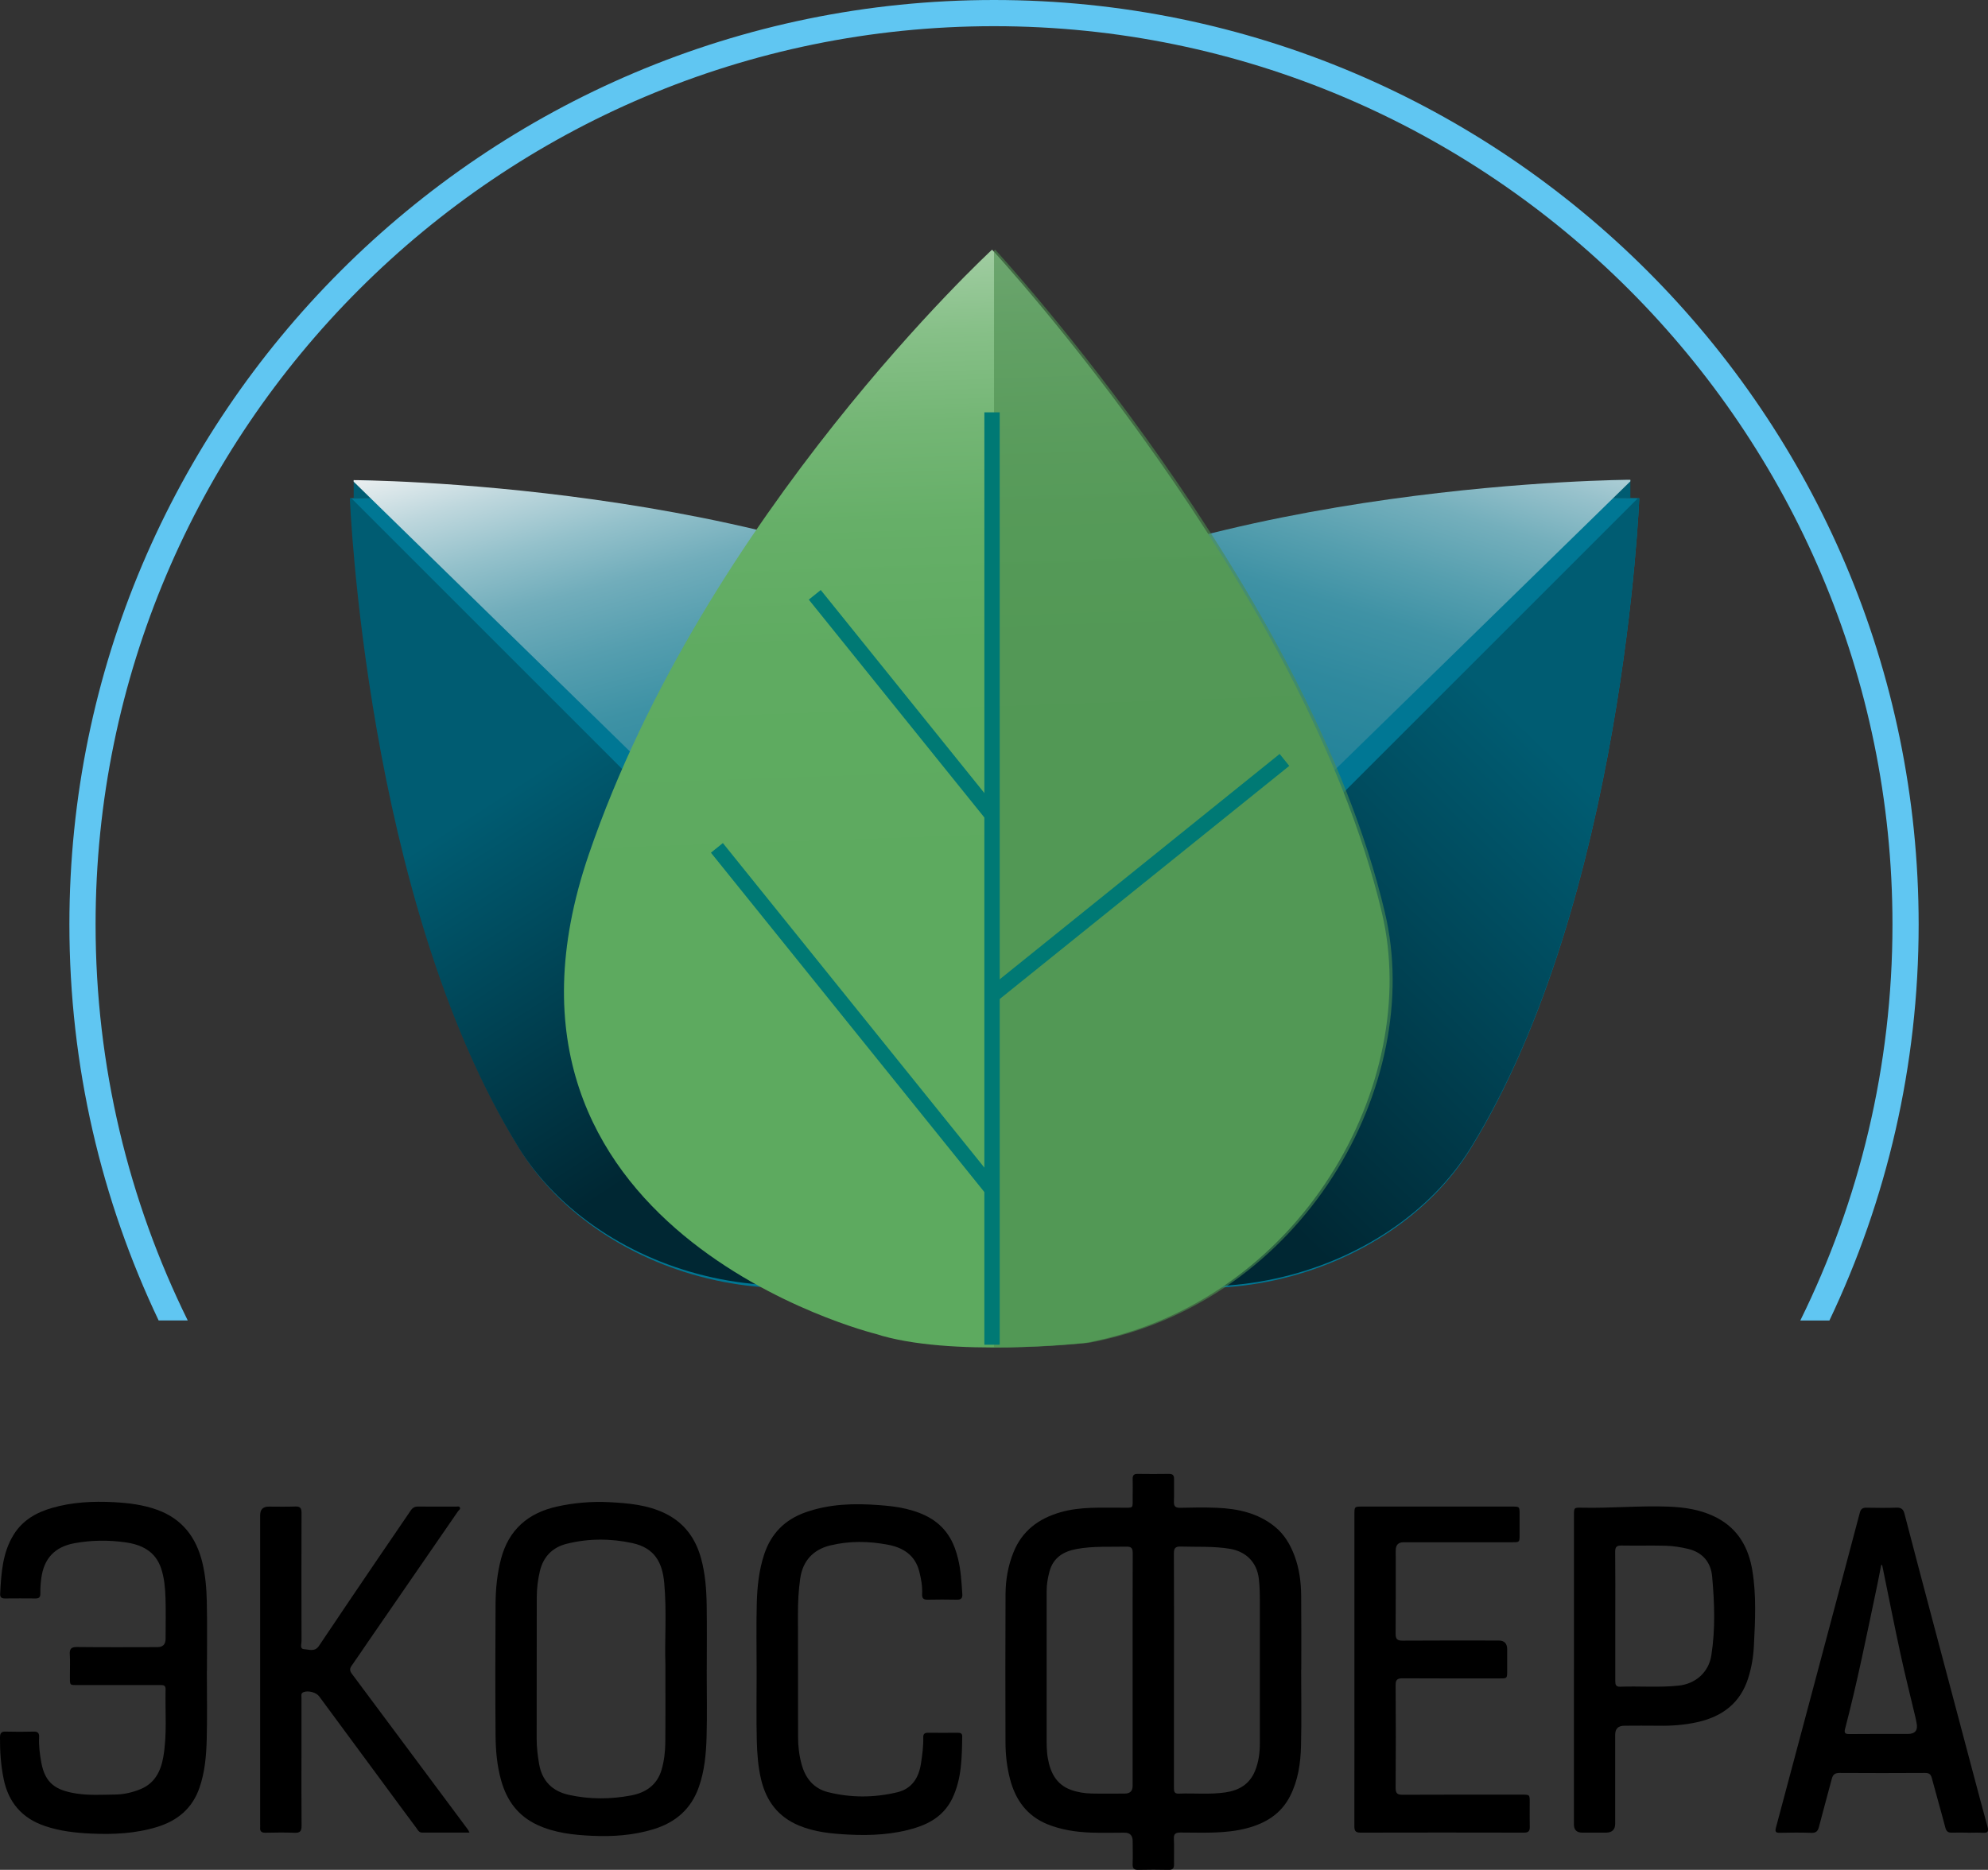
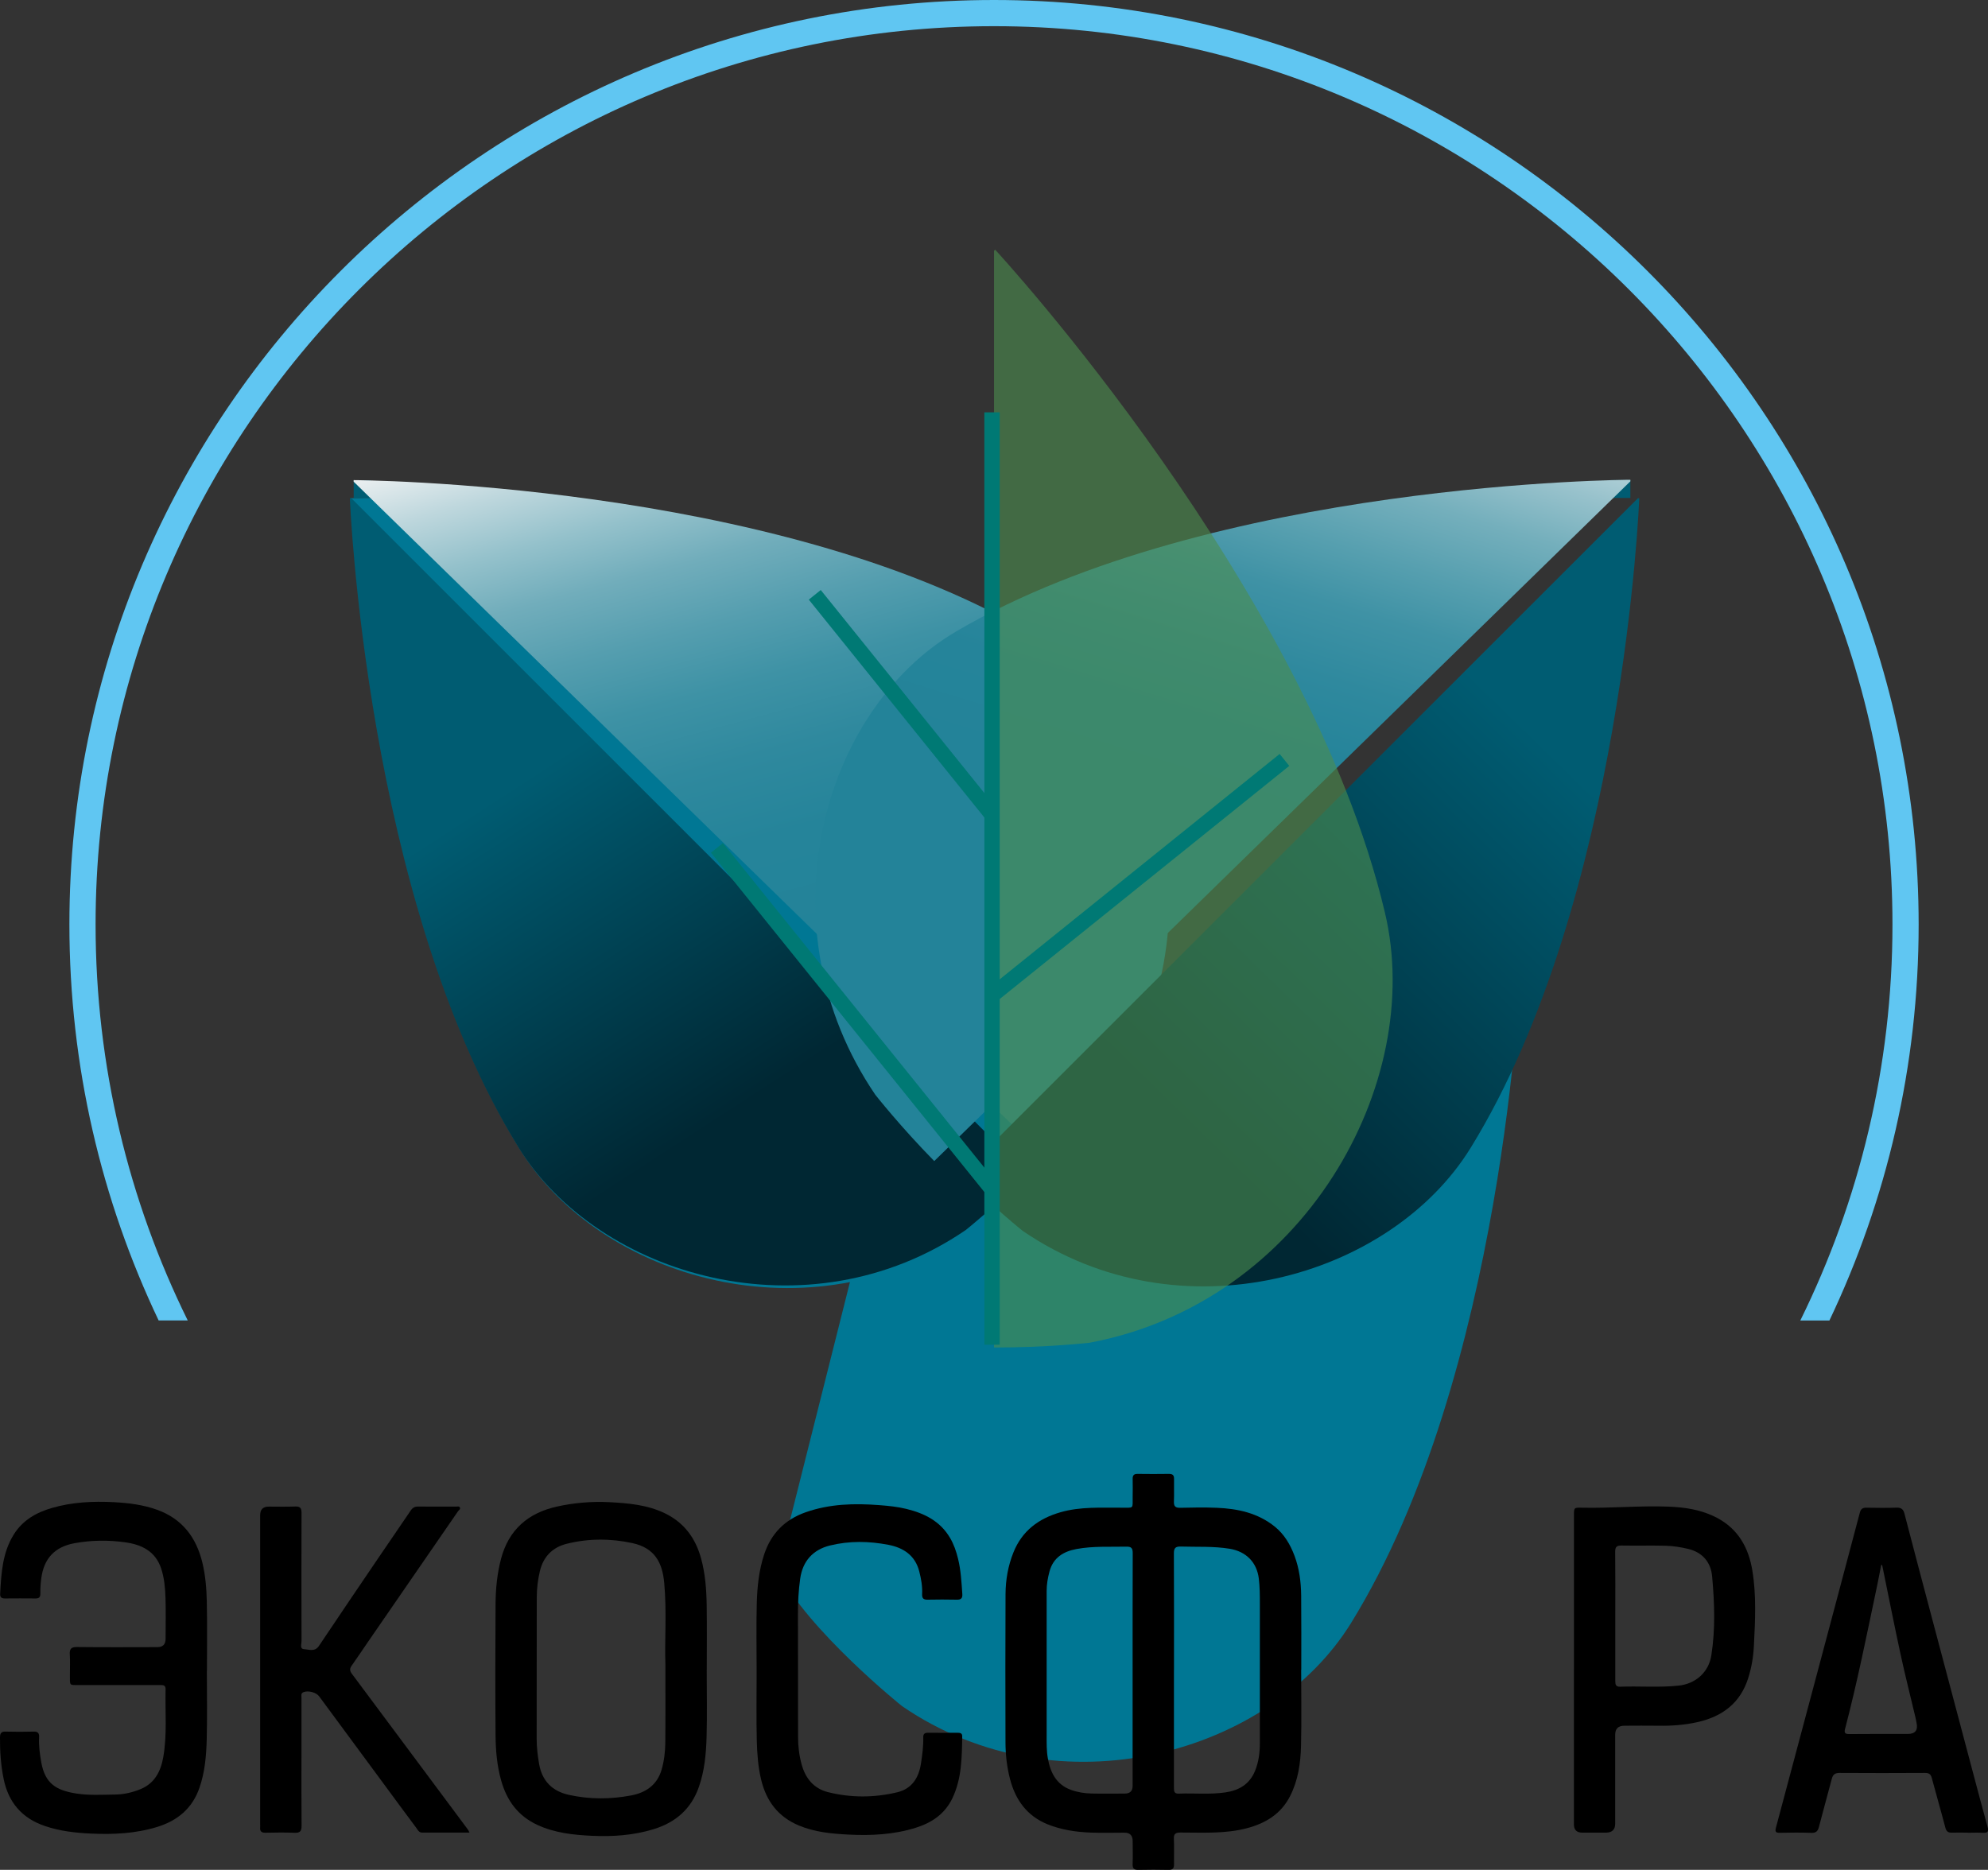
<svg xmlns="http://www.w3.org/2000/svg" id="_Слой_2" data-name="Слой 2" viewBox="0 0 388.73 365.69">
  <rect x="0" y="0" width="388.73" height="365.69" fill="#333333" stroke="none" />
  <defs>
    <style> .cls-1 { fill: none; stroke: #007974; stroke-miterlimit: 10; stroke-width: 3px; } .cls-2 { fill: #005c72; } .cls-3 { fill: #007794; } .cls-4 { fill: #60c6f2; } .cls-5 { fill: url(#_Безымянный_градиент_29); } .cls-6 { fill: url(#_Безымянный_градиент_24); } .cls-7 { fill: url(#_Безымянный_градиент_26); } .cls-8 { fill: url(#_Безымянный_градиент_17); } .cls-9 { fill: url(#_Безымянный_градиент_16); } .cls-10 { fill: #4c8d4f; opacity: .61; } </style>
    <linearGradient id="_Безымянный_градиент_17" data-name="Безымянный градиент 17" x1="102.67" y1="152.21" x2="174.71" y2="263.39" gradientUnits="userSpaceOnUse">
      <stop offset="0" stop-color="#005c72" />
      <stop offset=".58" stop-color="#002733" />
    </linearGradient>
    <linearGradient id="_Безымянный_градиент_26" data-name="Безымянный градиент 26" x1="174.46" y1="224.74" x2="132.65" y2="70.83" gradientUnits="userSpaceOnUse">
      <stop offset=".27" stop-color="#238399" />
      <stop offset=".41" stop-color="#25849a" />
      <stop offset=".51" stop-color="#2f899e" />
      <stop offset=".6" stop-color="#3e92a5" />
      <stop offset=".68" stop-color="#559eaf" />
      <stop offset=".76" stop-color="#71adbb" />
      <stop offset=".83" stop-color="#94c1cb" />
      <stop offset=".9" stop-color="#bed7dd" />
      <stop offset=".97" stop-color="#eef1f2" />
      <stop offset=".98" stop-color="#f6f6f6" />
    </linearGradient>
    <linearGradient id="_Безымянный_градиент_24" data-name="Безымянный градиент 24" x1="218.42" y1="196.83" x2="265.53" y2="44.56" gradientUnits="userSpaceOnUse">
      <stop offset=".24" stop-color="#238399" />
      <stop offset=".37" stop-color="#25849a" />
      <stop offset=".46" stop-color="#2f899e" />
      <stop offset=".55" stop-color="#3f92a5" />
      <stop offset=".62" stop-color="#569faf" />
      <stop offset=".7" stop-color="#74afbc" />
      <stop offset=".77" stop-color="#98c2cc" />
      <stop offset=".84" stop-color="#c2dadf" />
      <stop offset=".9" stop-color="#f3f4f4" />
      <stop offset=".9" stop-color="#f6f6f6" />
    </linearGradient>
    <linearGradient id="_Безымянный_градиент_16" data-name="Безымянный градиент 16" x1="238.97" y1="226.73" x2="331.63" y2="131.84" gradientUnits="userSpaceOnUse">
      <stop offset="0" stop-color="#002733" />
      <stop offset=".77" stop-color="#005c72" />
    </linearGradient>
    <linearGradient id="_Безымянный_градиент_29" data-name="Безымянный градиент 29" x1="190.41" y1="175.84" x2="184.87" y2="14.5" gradientUnits="userSpaceOnUse">
      <stop offset="0" stop-color="#5daa5f" />
      <stop offset=".31" stop-color="#5fab61" />
      <stop offset=".46" stop-color="#66af68" />
      <stop offset=".58" stop-color="#74b675" />
      <stop offset=".69" stop-color="#87c088" />
      <stop offset=".78" stop-color="#9fcca0" />
      <stop offset=".87" stop-color="#bddcbe" />
      <stop offset=".94" stop-color="#e0efe1" />
      <stop offset="1" stop-color="#fff" />
    </linearGradient>
  </defs>
  <g id="_Слой_1-2" data-name="Слой 1">
    <g>
      <path class="cls-4" d="M31.02,258.24h5.69c-11.53-23.38-18.02-49.67-18.02-77.45C18.69,83.92,97.5,5.12,194.37,5.12s175.68,78.81,175.68,175.68c0,27.78-6.49,54.07-18.02,77.45h5.69c11.18-23.49,17.45-49.75,17.45-77.45C375.16,81.1,294.06,0,194.37,0S13.57,81.1,13.57,180.79c0,27.7,6.27,53.96,17.45,77.45Z" />
-       <path class="cls-3" d="M175.32,214.47s-37.86-62.67,23.3-92.65c55.27-27.09,121.92-24.38,121.92-24.38,0,0-3.06,78.73-33.06,127.33-15.71,25.47-56.89,37.38-87.78,16.26,0,0-18.36-14.7-24.39-26.55h0Z" />
+       <path class="cls-3" d="M175.32,214.47c55.27-27.09,121.92-24.38,121.92-24.38,0,0-3.06,78.73-33.06,127.33-15.71,25.47-56.89,37.38-87.78,16.26,0,0-18.36-14.7-24.39-26.55h0Z" />
      <path class="cls-3" d="M213.82,214.47s37.87-62.67-23.3-92.65c-55.27-27.09-121.92-24.38-121.92-24.38,0,0,3.06,78.73,33.06,127.33,15.71,25.47,56.89,37.38,87.77,16.26,0,0,18.36-14.7,24.39-26.55h0Z" />
      <path class="cls-8" d="M101.36,224.34c-29.9-48.44-32.95-126.92-32.95-126.92,0,0,.1,0,.27,0L200.9,229.63c-6.18,6.22-12.05,10.92-12.05,10.92-30.78,21.06-71.83,9.18-87.49-16.2Z" />
      <g>
        <rect class="cls-2" x="69.16" y="93.98" width="3.37" height="3.44" />
        <path class="cls-7" d="M201.08,123.58c-50.14-29.4-131.93-29.68-131.93-29.68,0,.02,0,.05,0,.08,0,.08,0,.15,0,.22,45.4,44.34,90.81,88.69,136.21,133.03,6.56-6.68,11.53-12.97,11.53-12.97,22.34-32.89,10.46-75.27-15.82-90.67Z" />
      </g>
      <g>
        <rect class="cls-2" x="315.03" y="93.9" width="3.77" height="3.48" />
        <path class="cls-6" d="M186.96,123.49c50.11-29.38,131.84-29.66,131.84-29.66,0,.02,0,.05,0,.08,0,.08,0,.15,0,.22-45.37,44.31-90.75,88.63-136.12,132.94-6.56-6.67-11.52-12.96-11.52-12.96-22.33-32.87-10.45-75.23,15.81-90.62Z" />
      </g>
      <path class="cls-9" d="M287.56,224.5c29.93-48.5,32.98-127.06,32.98-127.06,0,0-.1,0-.27,0L187.91,229.79c6.19,6.23,12.06,10.93,12.06,10.93,30.82,21.09,71.91,9.19,87.59-16.22Z" />
-       <path class="cls-5" d="M171.2,260.86s-81.29-20.06-56.07-93.75c22.79-66.59,78.86-118.28,78.86-118.28,0,0,61.18,66.13,76.22,129.67,7.89,33.29-15.77,76.23-57.82,84.11,0,0-26.73,2.96-41.19-1.75h0Z" />
      <path class="cls-10" d="M270.81,178.5c-15.04-63.54-76.22-129.67-76.22-129.67,0,0-.08,.08-.22,.21v214.49c10.06,.03,18.62-.92,18.62-.92,42.05-7.88,65.71-50.81,57.82-84.11Z" />
      <path class="cls-1" d="M193.98,80.64v182.35" />
      <line class="cls-1" x1="159.32" y1="116.33" x2="193.98" y2="159.35" />
      <line class="cls-1" x1="140.18" y1="165.82" x2="193.98" y2="232.6" />
      <path class="cls-1" d="M193.98,194.66c19.06-15.35,38.12-30.69,57.18-46.04" />
    </g>
    <g>
      <path d="M254.43,326.56c0,4.95,.09,9.9-.03,14.85-.08,3.4-.56,6.76-2.14,9.86-1.78,3.48-4.76,5.3-8.42,6.27-4.28,1.13-8.64,.85-12.98,.85-.99,0-1.38,.24-1.32,1.29,.08,1.61,0,3.23,.03,4.84,.02,.82-.21,1.2-1.11,1.17-1.94-.05-3.89-.04-5.83,0-.84,.02-1.19-.24-1.16-1.12,.06-1.5,.01-3.01,.01-4.51q0-1.64-1.59-1.64c-2.2,0-4.4,.07-6.6-.02-2.89-.11-5.75-.53-8.45-1.62-4.02-1.63-6.27-4.75-7.34-8.84-.62-2.38-.89-4.81-.89-7.26-.02-9.65-.04-19.29,.01-28.94,.02-2.78,.49-5.51,1.54-8.12,1.7-4.25,4.94-6.64,9.21-7.87,3.9-1.12,7.9-.87,11.88-.89,2.56-.02,2.2,.33,2.23-2.21,.01-1.14,.03-2.27,0-3.41-.02-.69,.23-1,.95-.99,2.05,.03,4.11,.03,6.16,0,.7,0,.99,.25,.98,.96-.03,1.47,.04,2.94-.02,4.4-.04,.95,.24,1.29,1.23,1.27,2.38-.06,4.77-.1,7.15,0,4.11,.17,8.03,1.01,11.35,3.69,1.87,1.52,3.03,3.51,3.86,5.73,.93,2.5,1.26,5.1,1.29,7.73,.05,4.84,.02,9.68,.02,14.52Zm-24.88,.04c0,2.46,0,4.91,0,7.37,0,5.21,0,10.42,0,15.62,0,.68,0,1.23,.95,1.19,3.03-.12,6.08,.21,9.11-.24,2.66-.39,4.73-1.59,5.8-4.21,.72-1.76,.94-3.59,.94-5.46,0-9.1,0-18.19,0-27.29,0-1.61-.01-3.21-.2-4.82-.38-3.23-2.5-5.34-5.71-5.87-3.17-.52-6.35-.33-9.52-.43-1.04-.03-1.39,.26-1.38,1.34,.04,7.59,.02,15.18,.02,22.77Zm-8.08,.03c0-7.63-.01-15.26,.02-22.88,0-.94-.24-1.29-1.23-1.27-3.25,.07-6.51-.14-9.74,.46-2.6,.48-4.59,1.7-5.31,4.42-.33,1.23-.55,2.49-.55,3.78,.01,9.43,.01,18.85,0,28.28,0,1.5-.03,3,.24,4.48,.49,2.77,1.65,5.09,4.47,6.13,1.3,.48,2.69,.7,4.08,.73,2.16,.05,4.33,.01,6.49,.01q1.53,0,1.53-1.48c0-7.55,0-15.11,0-22.66Z" />
      <path d="M138.19,326.52c0,4.44,.1,8.88-.03,13.31-.1,3.24-.4,6.46-1.48,9.58-1.51,4.38-4.58,7.01-8.89,8.33-3.92,1.2-7.98,1.48-12.03,1.29-3.64-.17-7.26-.55-10.66-2.12-3.81-1.76-5.99-4.75-7.1-8.68-.82-2.91-1.08-5.89-1.1-8.88-.07-8.51-.05-17.02,0-25.53,.01-3.03,.3-6.05,1.08-8.99,1.5-5.66,5.27-8.92,10.88-10.18,3.37-.75,6.8-1.04,10.23-.87,3.75,.19,7.5,.51,10.97,2.2,3.73,1.82,5.94,4.85,7.02,8.78,.82,2.98,1.05,6.04,1.1,9.1,.07,4.22,.02,8.44,.02,12.65Zm-8.08-1.08c-.17-4.53,.29-10.22-.23-15.89-.36-3.95-1.86-6.83-6.25-7.77-4.28-.92-8.58-.92-12.82,.14-2.76,.69-4.56,2.5-5.24,5.34-.4,1.68-.6,3.38-.61,5.09-.03,9.25,0,18.49-.02,27.74,0,1.65,.2,3.28,.48,4.9,.58,3.32,2.57,5.32,5.84,6.04,4.05,.89,8.13,.87,12.18,.1,2.88-.55,5.07-2.07,5.93-5.04,.49-1.69,.7-3.44,.72-5.19,.05-4.77,.02-9.54,.02-15.45Z" />
      <path d="M40.45,326.74c0,4.51,.09,9.03-.03,13.53-.09,3.16-.36,6.32-1.42,9.37-1.4,4.05-4.3,6.43-8.25,7.65-4.24,1.31-8.64,1.51-13.02,1.3-3.01-.14-6.02-.48-8.93-1.47-4.52-1.52-7.16-4.64-8.09-9.23-.54-2.65-.73-5.35-.71-8.06,0-.81,.19-1.21,1.1-1.18,1.83,.05,3.67,.05,5.5,0,.84-.02,1.09,.34,1.05,1.11-.09,1.65,.13,3.28,.42,4.9,.75,4.18,2.93,5.47,6.79,6.09,2.54,.41,5.12,.24,7.68,.21,1.68-.02,3.34-.41,4.9-1.04,2.77-1.12,3.97-3.44,4.47-6.19,.8-4.43,.36-8.91,.47-13.37,.02-.85-.53-.81-1.11-.81-5.24,0-10.49,0-15.73,0-2.05,0-1.86,.17-1.87-1.92,0-1.36,.06-2.72-.02-4.07-.07-1.09,.27-1.46,1.41-1.45,5.24,.06,10.49,.03,15.73,.02q1.59,0,1.59-1.64c0-2.68,.07-5.36-.02-8.03-.07-1.93-.23-3.86-.85-5.72-1.13-3.38-3.83-4.67-7.03-5.11-3.3-.46-6.63-.43-9.93,.18-3.82,.7-5.95,2.96-6.47,6.81-.14,1.02-.21,2.04-.19,3.06,.01,.64-.23,.93-.9,.93-2.02-.02-4.03-.02-6.05,0-.65,0-.95-.25-.91-.91,.22-4.02,.44-8.03,2.66-11.59,1.74-2.8,4.42-4.32,7.47-5.2,3.93-1.14,8-1.34,12.06-1.13,2.87,.15,5.73,.49,8.48,1.48,4.93,1.77,7.67,5.4,8.87,10.33,.61,2.53,.82,5.12,.87,7.7,.1,4.47,.03,8.95,.03,13.42Z" />
      <path d="M91.81,358.4c-3.19,0-6.23,0-9.27,0-.64,0-.86-.54-1.14-.92-2.1-2.8-4.17-5.63-6.25-8.45-4.25-5.76-8.49-11.52-12.74-17.27-.57-.78-2.13-1.19-3.05-.83-.58,.22-.4,.73-.41,1.13-.01,3.45,0,6.9,0,10.35,0,4.88-.03,9.76,.02,14.64,0,1.03-.26,1.43-1.35,1.39-1.9-.08-3.81-.05-5.72-.01-.75,.01-1.1-.26-1.03-1.02,.02-.22,0-.44,0-.66,0-20.14,0-40.28,0-60.42q0-1.68,1.68-1.68c1.72,0,3.45,.05,5.17-.02,.99-.04,1.25,.33,1.24,1.27-.03,8.36-.02,16.73,0,25.09,0,.54-.4,1.48,.5,1.54,.96,.06,2.1,.57,2.9-.63,3.92-5.86,7.88-11.69,11.84-17.53,2.03-2.99,4.09-5.96,6.11-8.96,.37-.55,.8-.78,1.45-.77,2.46,.02,4.92,0,7.37,.01,.28,0,.65-.13,.8,.18,.15,.32-.21,.51-.37,.73-5.84,8.48-11.69,16.96-17.53,25.44-1.1,1.59-2.16,3.21-3.29,4.79-.41,.58-.34,1.01,.06,1.55,3.22,4.3,6.41,8.61,9.62,12.91,4.36,5.86,8.72,11.71,13.08,17.57,.08,.11,.13,.25,.31,.59Z" />
      <path d="M384.77,358.41c-1.03,0-2.05-.03-3.08,0-.73,.03-1.1-.22-1.3-.98-.85-3.25-1.79-6.47-2.65-9.71-.21-.8-.62-1-1.39-.99-5.54,.03-11.08,.04-16.62,0-.91,0-1.32,.3-1.54,1.15-.82,3.14-1.71,6.26-2.52,9.41-.22,.84-.56,1.19-1.48,1.16-2.05-.08-4.11-.05-6.16-.01-.84,.02-.97-.24-.76-1.03,2.44-9.09,4.85-18.19,7.28-27.28,3.04-11.42,6.09-22.84,9.11-34.27,.2-.76,.55-1.01,1.29-1,1.98,.03,3.96,.06,5.94-.01,.93-.03,1.3,.38,1.51,1.2,1.72,6.6,3.46,13.2,5.21,19.79,2.77,10.47,5.56,20.94,8.34,31.42,.89,3.35,1.78,6.7,2.7,10.04,.24,.86,.03,1.2-.9,1.14-.99-.06-1.98-.01-2.97-.01Zm-16.74-52.36c-.06,.01-.13,.02-.19,.04-.26,1.32-.5,2.65-.78,3.97-1.98,9.38-3.85,18.79-6.28,28.06-.19,.74-.03,1.02,.81,1.01,3.81-.04,7.63-.02,11.44-.02q2.22,0,1.72-2.22c-.08-.36-.13-.72-.22-1.07-.97-4.12-2.02-8.22-2.91-12.35-1.25-5.79-2.4-11.61-3.59-17.42Z" />
      <path d="M307.77,326.54c0-10.05,0-20.11,0-30.16,0-1.52,0-1.55,1.5-1.52,5.64,.13,11.28-.42,16.92-.21,3.3,.12,6.53,.61,9.52,2.18,4.18,2.19,6.21,5.87,6.94,10.32,.81,4.9,.55,9.84,.3,14.78-.11,2.13-.46,4.2-1.1,6.23-1.55,4.95-5.12,7.57-9.99,8.65-2.5,.55-5.05,.74-7.62,.69-2.2-.04-4.4,0-6.6,0q-1.81,0-1.81,1.75c0,5.8,0,11.59,0,17.39q0,1.77-1.81,1.77c-1.54,0-3.08,0-4.62,0q-1.64,0-1.64-1.6c0-10.09,0-20.18,0-30.27Zm8.08-10.51c0,4.25,0,8.51,0,12.76,0,.7,.13,1.11,.96,1.08,3.8-.14,7.61,.19,11.41-.21,3.32-.35,5.89-2.59,6.41-5.91,.81-5.13,.62-10.29,.16-15.42-.25-2.78-1.84-4.72-4.69-5.41-1.46-.35-2.94-.58-4.43-.62-2.86-.07-5.72,.01-8.58-.04-.95-.02-1.27,.26-1.26,1.24,.05,4.18,.02,8.36,.02,12.54Z" />
      <path d="M147.95,326.93c0-4.48-.09-8.95,.03-13.43,.09-3.2,.42-6.39,1.44-9.49,1.36-4.13,4.09-6.84,8.13-8.26,4.67-1.64,9.5-1.77,14.39-1.39,1.79,.14,3.56,.31,5.3,.74,3.52,.86,6.6,2.39,8.52,5.65,.75,1.27,1.22,2.64,1.57,4.07,.56,2.28,.68,4.61,.84,6.94,.06,.81-.26,1.11-1.07,1.09-1.91-.04-3.82-.04-5.72,0-.82,.02-1.11-.29-1.07-1.09,.08-1.51-.19-2.99-.56-4.44-.79-3.12-3.1-4.64-6.04-5.2-3.79-.73-7.62-.8-11.41,.13-3.34,.82-5.35,3.07-5.83,6.47-.33,2.32-.45,4.65-.44,6.99,.03,8,0,15.99,.02,23.99,0,1.82,.22,3.66,.71,5.41,.74,2.66,2.33,4.66,5.11,5.37,4.51,1.14,9.06,1.11,13.56,.04,2.87-.68,4.22-2.82,4.65-5.6,.26-1.69,.49-3.4,.45-5.12-.02-.65,.24-.93,.9-.92,1.94,.02,3.89,0,5.83,0,.48,0,.9,.07,.89,.69-.07,4.13-.08,8.25-1.92,12.11-1.49,3.12-4.09,4.82-7.21,5.79-4.27,1.33-8.71,1.55-13.13,1.32-3.3-.17-6.62-.48-9.74-1.8-4.03-1.71-6.32-4.77-7.32-8.95-.6-2.5-.78-5.06-.85-7.6-.11-4.51-.03-9.02-.03-13.54Z" />
-       <path d="M264.84,326.5c0-10.09,0-20.17,0-30.26,0-1.6,0-1.6,1.54-1.6,9.76,0,19.51,0,29.27,0,1.48,0,1.49,0,1.49,1.54,0,1.32,0,2.64,0,3.96,0,1.47,0,1.48-1.44,1.48-7.08,0-14.16,0-21.24,0q-1.54,0-1.54,1.58c0,5.43,.02,10.86-.02,16.28,0,1.04,.26,1.39,1.34,1.38,6.27-.05,12.54-.02,18.81-.02q1.65,0,1.66,1.7c0,1.39,0,2.79,0,4.18,0,1.53,0,1.53-1.49,1.53-6.31,0-12.62,.02-18.92-.02-1.01,0-1.41,.21-1.4,1.32,.05,6.71,.05,13.42,0,20.13,0,1.11,.39,1.33,1.4,1.32,7.78-.04,15.55-.02,23.33-.02,1.49,0,1.49,0,1.49,1.53,0,1.58-.03,3.15,.01,4.73,.02,.83-.22,1.17-1.12,1.17-10.67-.02-21.35-.03-32.02,0-1.07,0-1.16-.5-1.16-1.35,.02-10.2,.01-20.39,.01-30.59Z" />
    </g>
  </g>
</svg>